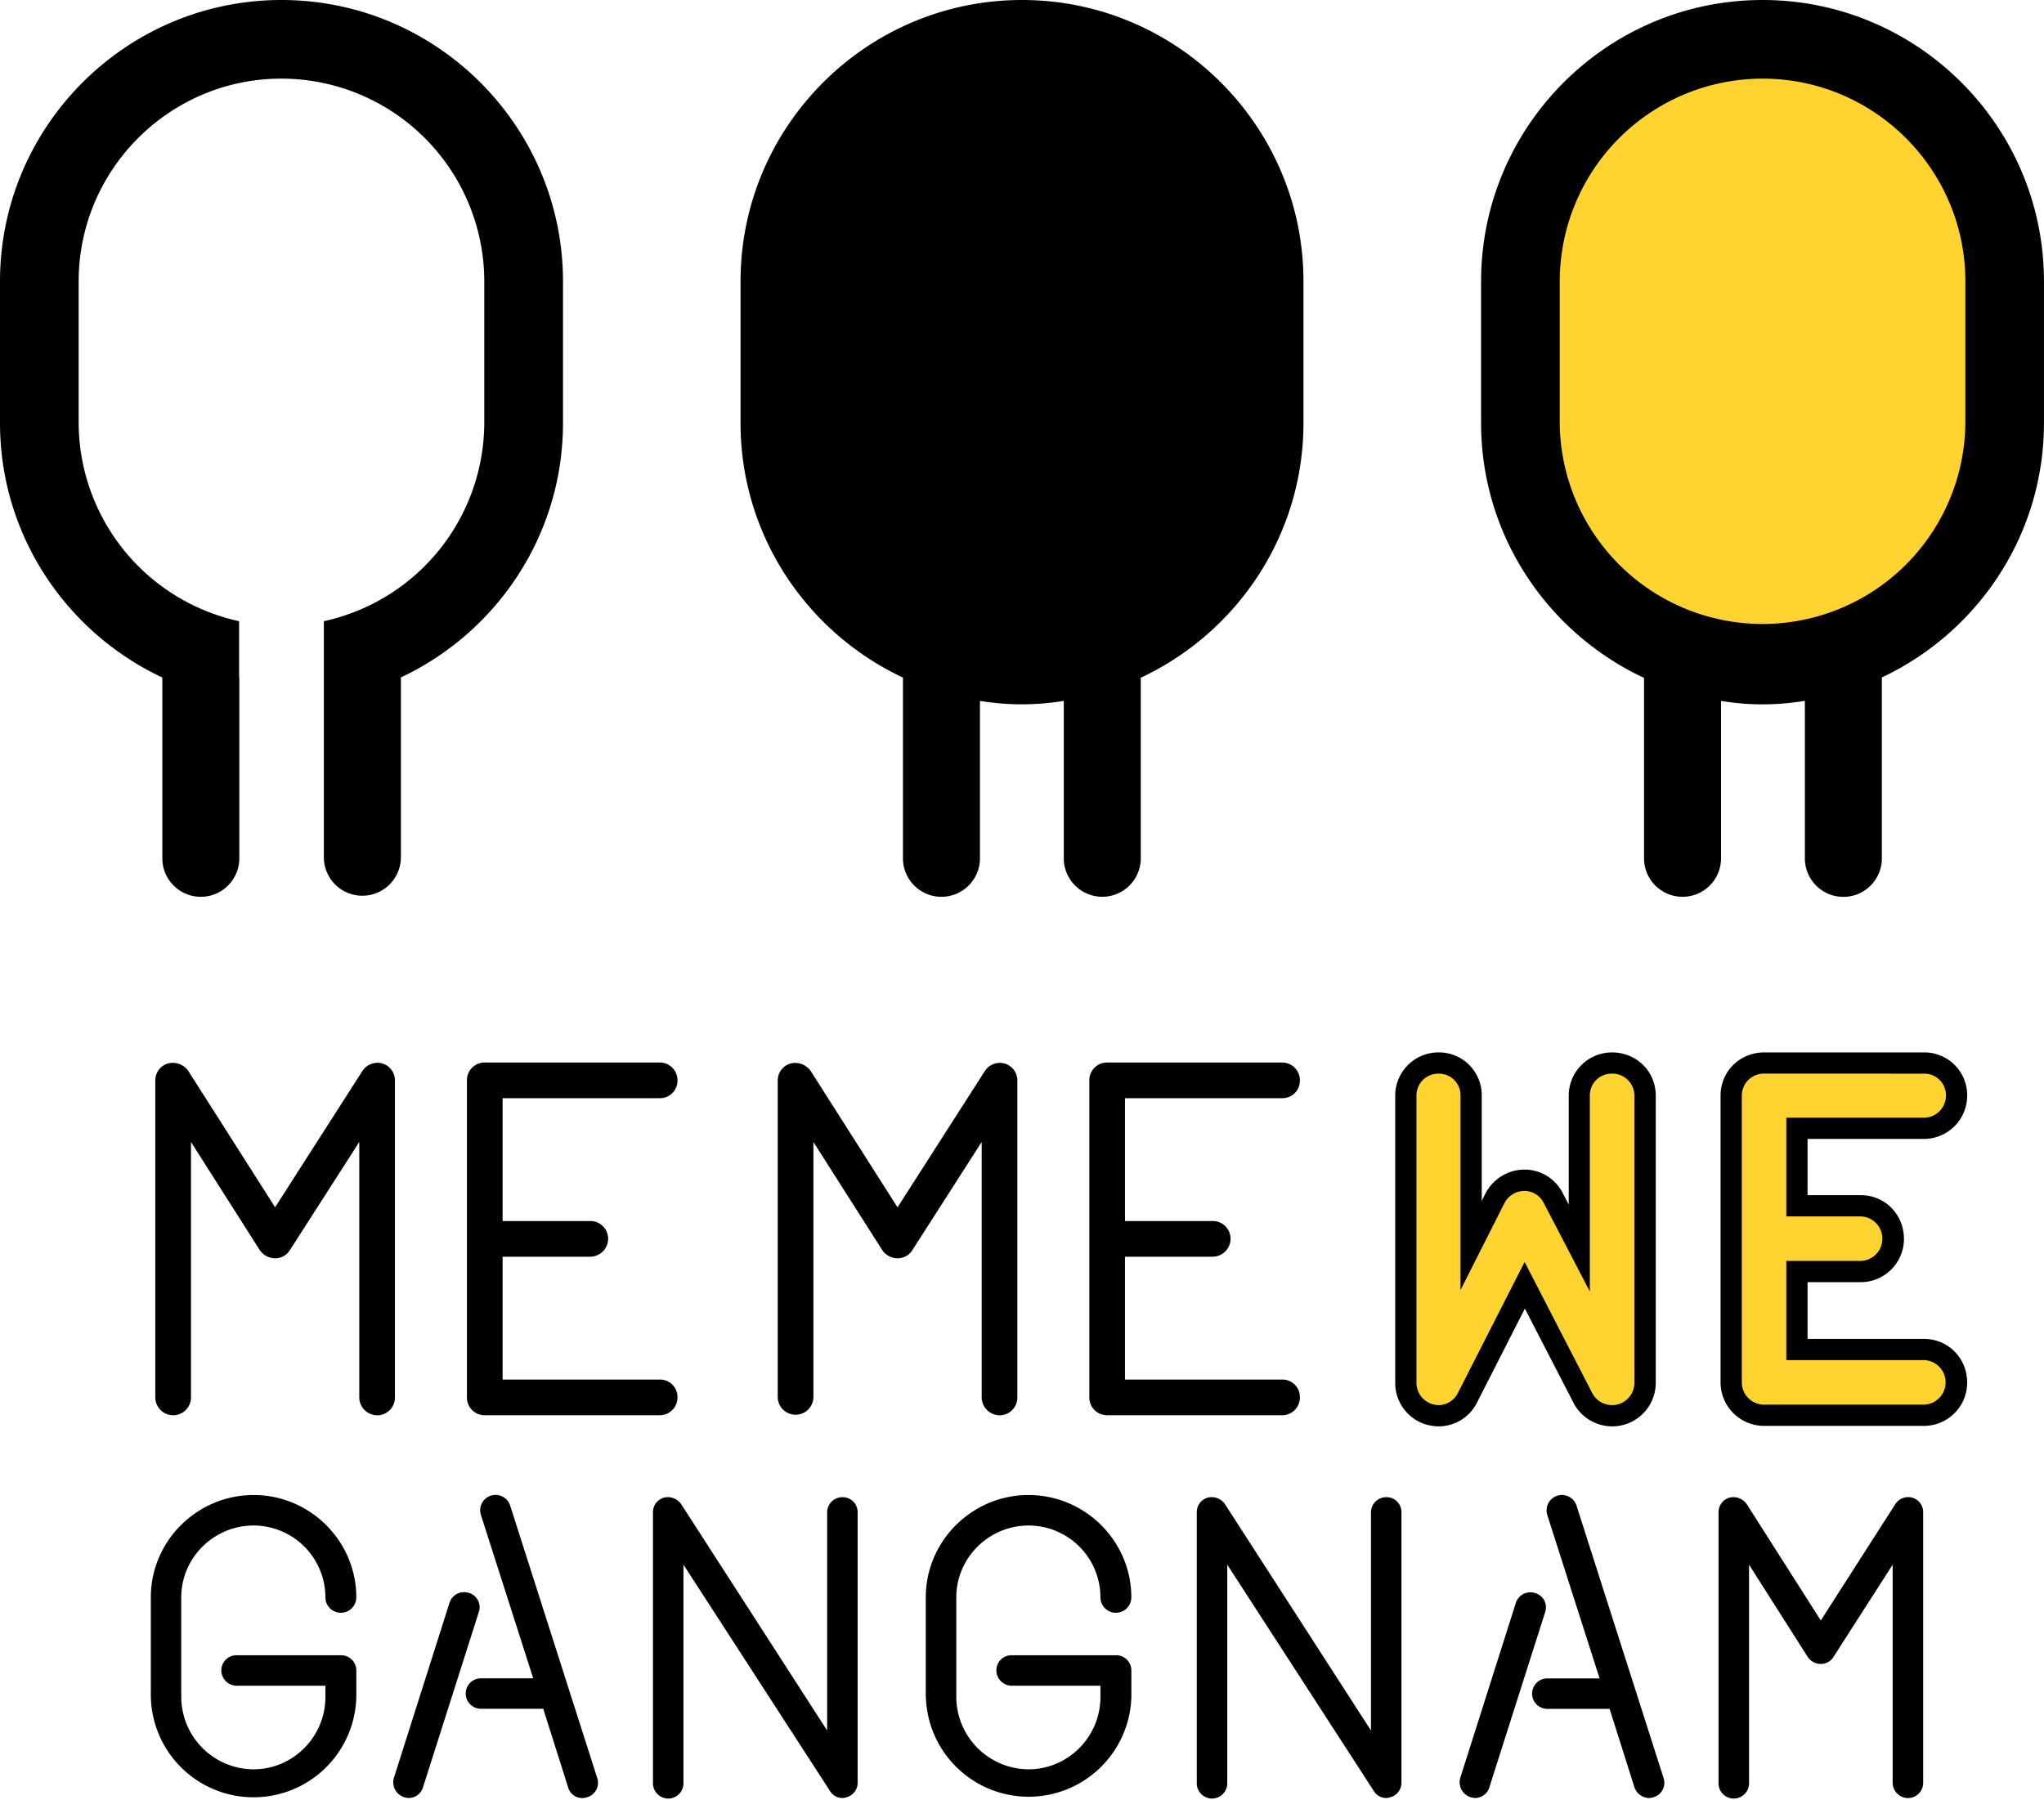
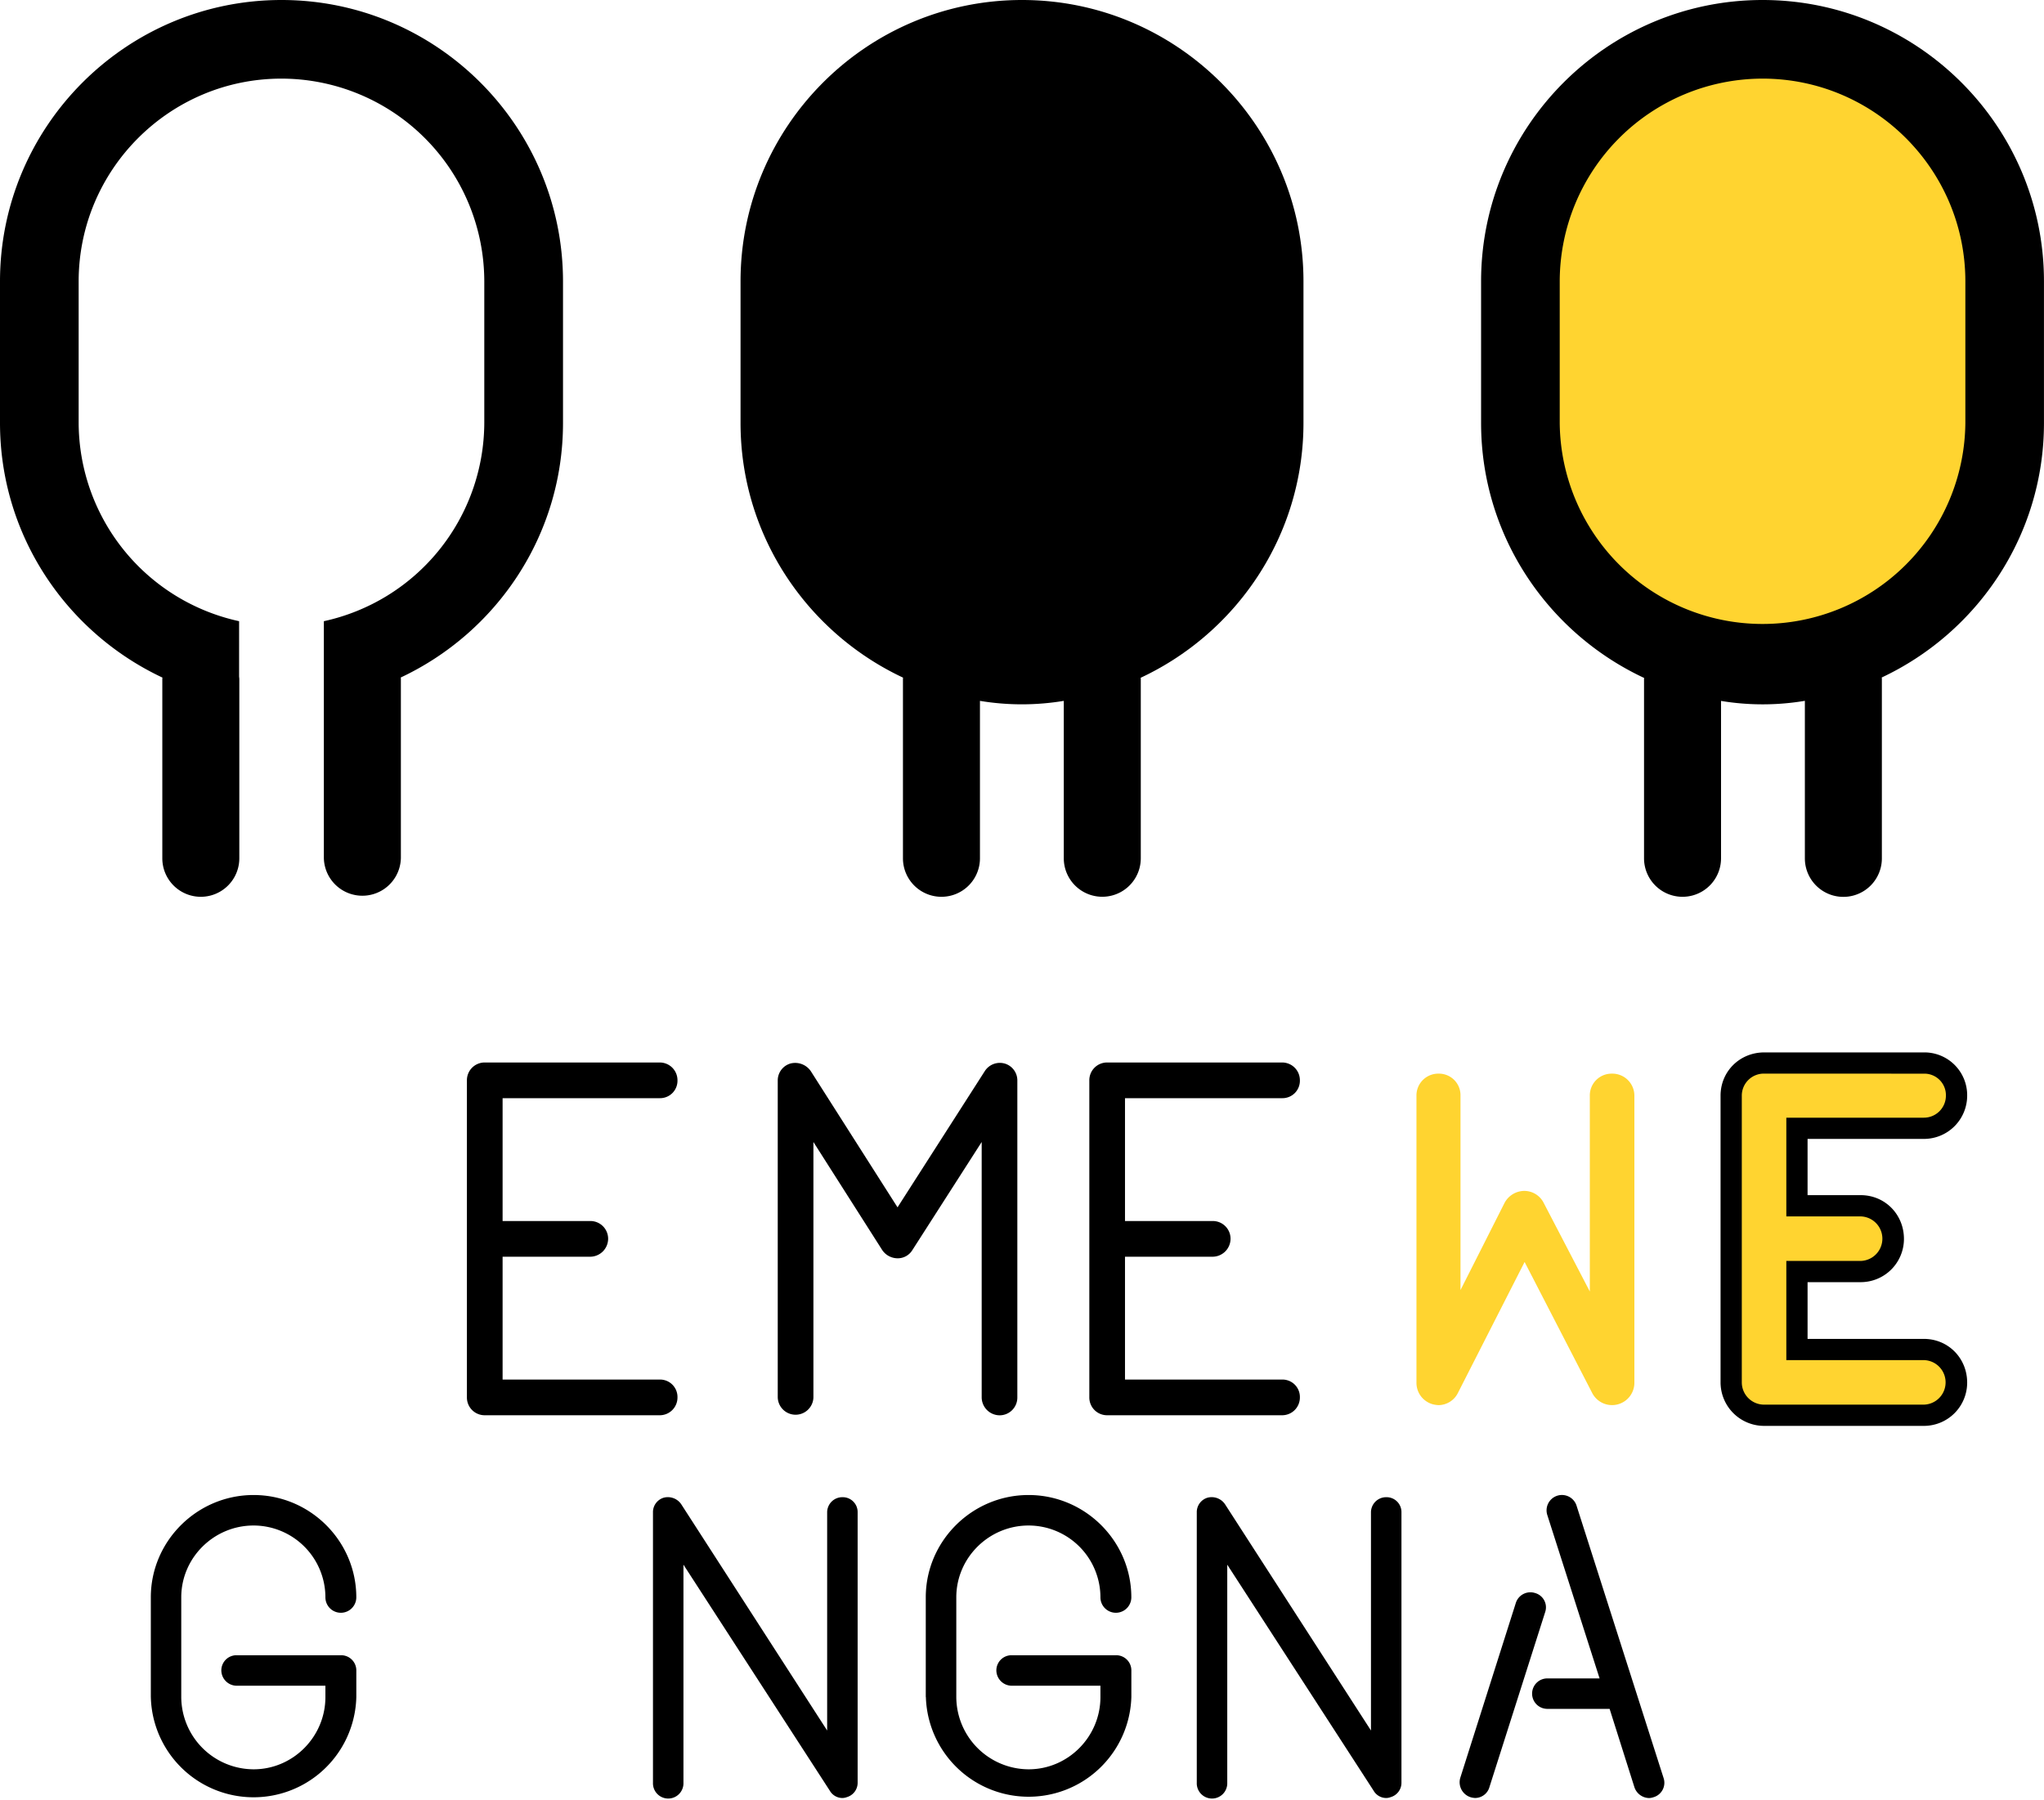
<svg xmlns="http://www.w3.org/2000/svg" id="Layer_1" viewBox="0 0 1322.99 1165.16">
  <g>
    <g>
      <path d="M926.88,296.69c-100.45,0-182.18,81.72-182.18,182.18V570.5c0,72.92,43.16,135.78,105.19,164.88,0,.23-.07.44-.07.68V852.34a24.92,24.92,0,0,0,49.84,0V750.42a165.41,165.41,0,0,0,54.26,0v101.9a24.92,24.92,0,1,0,49.84,0V736.06c0-.22-.06-.4-.06-.6,62.12-29.06,105.36-92,105.36-165V478.87C1109.06,378.41,1027.33,296.69,926.88,296.69Z" transform="translate(-265.38 -296.69)" />
      <path d="M1406.2,296.69c-100.46,0-182.18,81.72-182.18,182.18V570.5c0,73,43.24,135.91,105.36,165h.17c0,.2-.06.38-.06.6V852.34a24.92,24.92,0,1,0,49.84,0V750.45a164.69,164.69,0,0,0,54.26-.06v102a24.92,24.92,0,0,0,49.84,0V736.06c0-.27-.07-.52-.08-.78,61.94-29.12,105-91.93,105-164.78V478.87C1588.37,378.41,1506.65,296.69,1406.2,296.69Z" transform="translate(-265.38 -296.69)" />
      <path d="M1537.47,570.5a131.28,131.28,0,0,1-262.55,0V478.87A131.42,131.42,0,0,1,1406.2,347.59c72.39,0,131.27,58.89,131.27,131.28Z" transform="translate(-265.38 -296.69)" style="fill:#ffd430" />
      <path d="M447.56,296.69c-100.45,0-182.18,81.72-182.18,182.18V570.5c0,72.88,43.15,135.75,105.14,164.84,0,.23-.08.47-.08.72V852.34a24.92,24.92,0,1,0,49.84,0V736.06c0-.22-.06-.4-.06-.6s-.06-.53-.08-.81V698.84A131.87,131.87,0,0,1,316.29,570.5V478.87c0-72.39,58.88-131.28,131.27-131.28A131.42,131.42,0,0,1,578.84,478.87V570.5A131.89,131.89,0,0,1,475,698.84v36.65c0,.12,0,.23,0,.37V852.14a24.93,24.93,0,0,0,49.85,0V735.86c0-.2-.06-.38-.06-.58,61.92-29.12,105-91.93,105-164.78V478.87C629.74,378.41,548,296.69,447.56,296.69Z" transform="translate(-265.38 -296.69)" />
    </g>
    <g>
-       <path d="M497.92,1201.36V1036L453,1106a11.08,11.08,0,0,1-9.57,5.29,12.08,12.08,0,0,1-9.9-5.29L389,1036v165.35a11.55,11.55,0,0,1-23.1,0v-205a11.39,11.39,0,0,1,8.25-11.21,12.26,12.26,0,0,1,13.2,5l56.1,88.11,56.43-88.11a11.6,11.6,0,0,1,12.87-5A11.39,11.39,0,0,1,521,996.4v205a11.47,11.47,0,0,1-11.54,11.54A11.71,11.71,0,0,1,497.92,1201.36Z" transform="translate(-265.38 -296.69)" />
      <path d="M703.88,1201.36a11.47,11.47,0,0,1-11.54,11.54H579.14a11.48,11.48,0,0,1-11.55-11.54V996.08a11.48,11.48,0,0,1,11.55-11.55h113.2a11.47,11.47,0,0,1,11.54,11.55,11.28,11.28,0,0,1-11.54,11.55H590.69v79.53h56.76A11.48,11.48,0,0,1,659,1098.72a11.69,11.69,0,0,1-11.55,11.55H590.69v79.52H692.34A11.28,11.28,0,0,1,703.88,1201.36Z" transform="translate(-265.38 -296.69)" />
      <path d="M900.78,1201.36V1036l-44.88,70a11.08,11.08,0,0,1-9.57,5.29,12.08,12.08,0,0,1-9.9-5.29l-44.56-70v165.35a11.55,11.55,0,0,1-23.09,0v-205A11.39,11.39,0,0,1,777,985.19a12.27,12.27,0,0,1,13.21,5l56.1,88.11,56.43-88.11a11.59,11.59,0,0,1,12.87-5,11.39,11.39,0,0,1,8.25,11.21v205a11.48,11.48,0,0,1-11.55,11.54A11.7,11.7,0,0,1,900.78,1201.36Z" transform="translate(-265.38 -296.69)" />
      <path d="M1106.74,1201.36a11.48,11.48,0,0,1-11.55,11.54H982a11.48,11.48,0,0,1-11.55-11.54V996.08A11.48,11.48,0,0,1,982,984.53h113.19a11.48,11.48,0,0,1,11.55,11.55,11.28,11.28,0,0,1-11.55,11.55H993.54v79.53h56.77a11.48,11.48,0,0,1,11.55,11.56,11.69,11.69,0,0,1-11.55,11.55H993.54v79.52h101.65A11.29,11.29,0,0,1,1106.74,1201.36Z" transform="translate(-265.38 -296.69)" />
      <g>
-         <path d="M1196.44,1220.1a31.33,31.33,0,0,1-6.33-.8l-.24,0a28.08,28.08,0,0,1-21.43-27.47V1006a28,28,0,0,1,28-28,27.69,27.69,0,0,1,28,28v68.18l2.5-5a28.53,28.53,0,0,1,25-15.32,27.74,27.74,0,0,1,25,15.34l3.81,7.32V1006a28,28,0,0,1,28-28c15.89,0,28.33,12.29,28.33,28v185.8a28.2,28.2,0,0,1-53.19,13.16l-31.53-61.12-30.88,60.66A27.85,27.85,0,0,1,1196.44,1220.1Z" transform="translate(-265.38 -296.69)" />
        <path d="M1193,1205.86a19.19,19.19,0,0,0,3.46.49,14.18,14.18,0,0,0,12.65-8.07l43.08-84.61,43.77,84.86a14.45,14.45,0,0,0,27.28-6.75V1006a14.26,14.26,0,0,0-14.58-14.25A14.09,14.09,0,0,0,1294.4,1006v126.78l-29.81-57.27a14.08,14.08,0,0,0-12.71-7.85,14.61,14.61,0,0,0-12.72,7.86l-28.47,56.35V1006a13.94,13.94,0,0,0-14.25-14.25,14.1,14.1,0,0,0-14.25,14.25v185.8A14.38,14.38,0,0,0,1193,1205.86Z" transform="translate(-265.38 -296.69)" style="fill:#ffd430" />
      </g>
      <g>
        <path d="M1510.64,1219.78h-103.3a28.19,28.19,0,0,1-28.32-28V1006c0-15.7,12.44-28,28.32-28h103.3a27.69,27.69,0,0,1,28,28,28,28,0,0,1-28,28h-75.3v36.41h34.38c15.7,0,28,12.45,28,28.33a28,28,0,0,1-28,28h-34.38v36.73h75.3c15.7,0,28,12.45,28,28.33A28,28,0,0,1,1510.64,1219.78Z" transform="translate(-265.38 -296.69)" />
        <path d="M1407.34,991.73a14.26,14.26,0,0,0-14.57,14.25v185.8a14.43,14.43,0,0,0,14.57,14.25h103.3a14.42,14.42,0,0,0,0-28.83h-89.05V1113h48.13a14.42,14.42,0,0,0,0-28.83h-48.13v-63.91h89.05a14.26,14.26,0,0,0,14.24-14.25,13.93,13.93,0,0,0-14.24-14.25Z" transform="translate(-265.38 -296.69)" style="fill:#ffd430" />
      </g>
      <path d="M363,1395.33v-64.56c0-36.36,29.88-66.23,66.52-66.23S496,1294.41,496,1330.77a10,10,0,1,1-20,0,46.55,46.55,0,0,0-46.51-46.49c-25.65,0-46.79,20.85-46.79,46.49v64.56a47,47,0,0,0,46.79,46.78c25.65,0,46.51-21.13,46.51-46.78V1388h-57.5a10,10,0,0,1-9.86-9.87,9.8,9.8,0,0,1,9.86-9.87h67.64a9.81,9.81,0,0,1,9.87,9.87v17.2a66.52,66.52,0,0,1-133,0Z" transform="translate(-265.38 -296.69)" />
-       <path d="M575.28,1340.36,539.2,1453.67a9.65,9.65,0,0,1-9.31,7,11.91,11.91,0,0,1-3.09-.56,10.17,10.17,0,0,1-6.49-12.41l36.08-113.59a9.89,9.89,0,0,1,12.4-6.21A9.61,9.61,0,0,1,575.28,1340.36Zm70.18,119.8a9.48,9.48,0,0,1-12.4-6.49L617,1402.93H576.68a9.86,9.86,0,1,1,0-19.72h33.83l-33.83-105.7a9.94,9.94,0,0,1,18.89-6.2l56.37,176.44A9.7,9.7,0,0,1,645.46,1460.16Z" transform="translate(-265.38 -296.69)" />
      <path d="M802.46,1455.93l-94.71-146.29v141.21a9.87,9.87,0,1,1-19.73,0v-175a9.74,9.74,0,0,1,7-9.59,10.46,10.46,0,0,1,11.28,4.23L800.76,1417V1275.82a9.81,9.81,0,0,1,9.86-9.87,9.64,9.64,0,0,1,9.87,9.87v175a9.65,9.65,0,0,1-7,9.31,8.35,8.35,0,0,1-2.82.56A9.44,9.44,0,0,1,802.46,1455.93Z" transform="translate(-265.38 -296.69)" />
      <path d="M864.59,1395.33v-64.56c0-36.36,29.88-66.23,66.52-66.23s66.53,29.87,66.53,66.23a10,10,0,1,1-20,0,46.54,46.54,0,0,0-46.51-46.49c-25.64,0-46.78,20.85-46.78,46.49v64.56a47,47,0,0,0,46.78,46.78c25.66,0,46.51-21.13,46.51-46.78V1388h-57.5a10,10,0,0,1-9.86-9.87,9.81,9.81,0,0,1,9.86-9.87h67.65a9.81,9.81,0,0,1,9.87,9.87v17.2a66.53,66.53,0,0,1-133,0Z" transform="translate(-265.38 -296.69)" />
      <path d="M1154.44,1455.93l-94.71-146.29v141.21a9.87,9.87,0,1,1-19.73,0v-175a9.74,9.74,0,0,1,7-9.59,10.45,10.45,0,0,1,11.27,4.23L1152.75,1417V1275.82a9.81,9.81,0,0,1,9.86-9.87,9.64,9.64,0,0,1,9.87,9.87v175a9.65,9.65,0,0,1-7,9.31,8.35,8.35,0,0,1-2.82.56A9.46,9.46,0,0,1,1154.44,1455.93Z" transform="translate(-265.38 -296.69)" />
      <path d="M1265.49,1340.36l-36.08,113.31a9.64,9.64,0,0,1-9.3,7,12.06,12.06,0,0,1-3.1-.56,10.17,10.17,0,0,1-6.48-12.41l36.07-113.59A9.91,9.91,0,0,1,1259,1328,9.61,9.61,0,0,1,1265.49,1340.36Zm70.18,119.8a10,10,0,0,1-2.82.56,10.24,10.24,0,0,1-9.58-7l-16.06-50.74H1266.9a9.86,9.86,0,1,1,0-19.72h33.82l-33.82-105.7a9.94,9.94,0,0,1,18.89-6.2l56.37,176.44A9.72,9.72,0,0,1,1335.67,1460.16Z" transform="translate(-265.38 -296.69)" />
-       <path d="M1490.41,1450.85V1309.64l-38.33,59.75a9.46,9.46,0,0,1-8.18,4.51,10.31,10.31,0,0,1-8.45-4.51l-38-59.75v141.21a9.87,9.87,0,1,1-19.73,0v-175a9.74,9.74,0,0,1,7-9.59,10.45,10.45,0,0,1,11.27,4.23l47.91,75.26,48.21-75.26a9.88,9.88,0,0,1,11-4.23,9.74,9.74,0,0,1,7.05,9.59v175a9.81,9.81,0,0,1-9.87,9.87A10,10,0,0,1,1490.41,1450.85Z" transform="translate(-265.38 -296.69)" />
    </g>
  </g>
</svg>